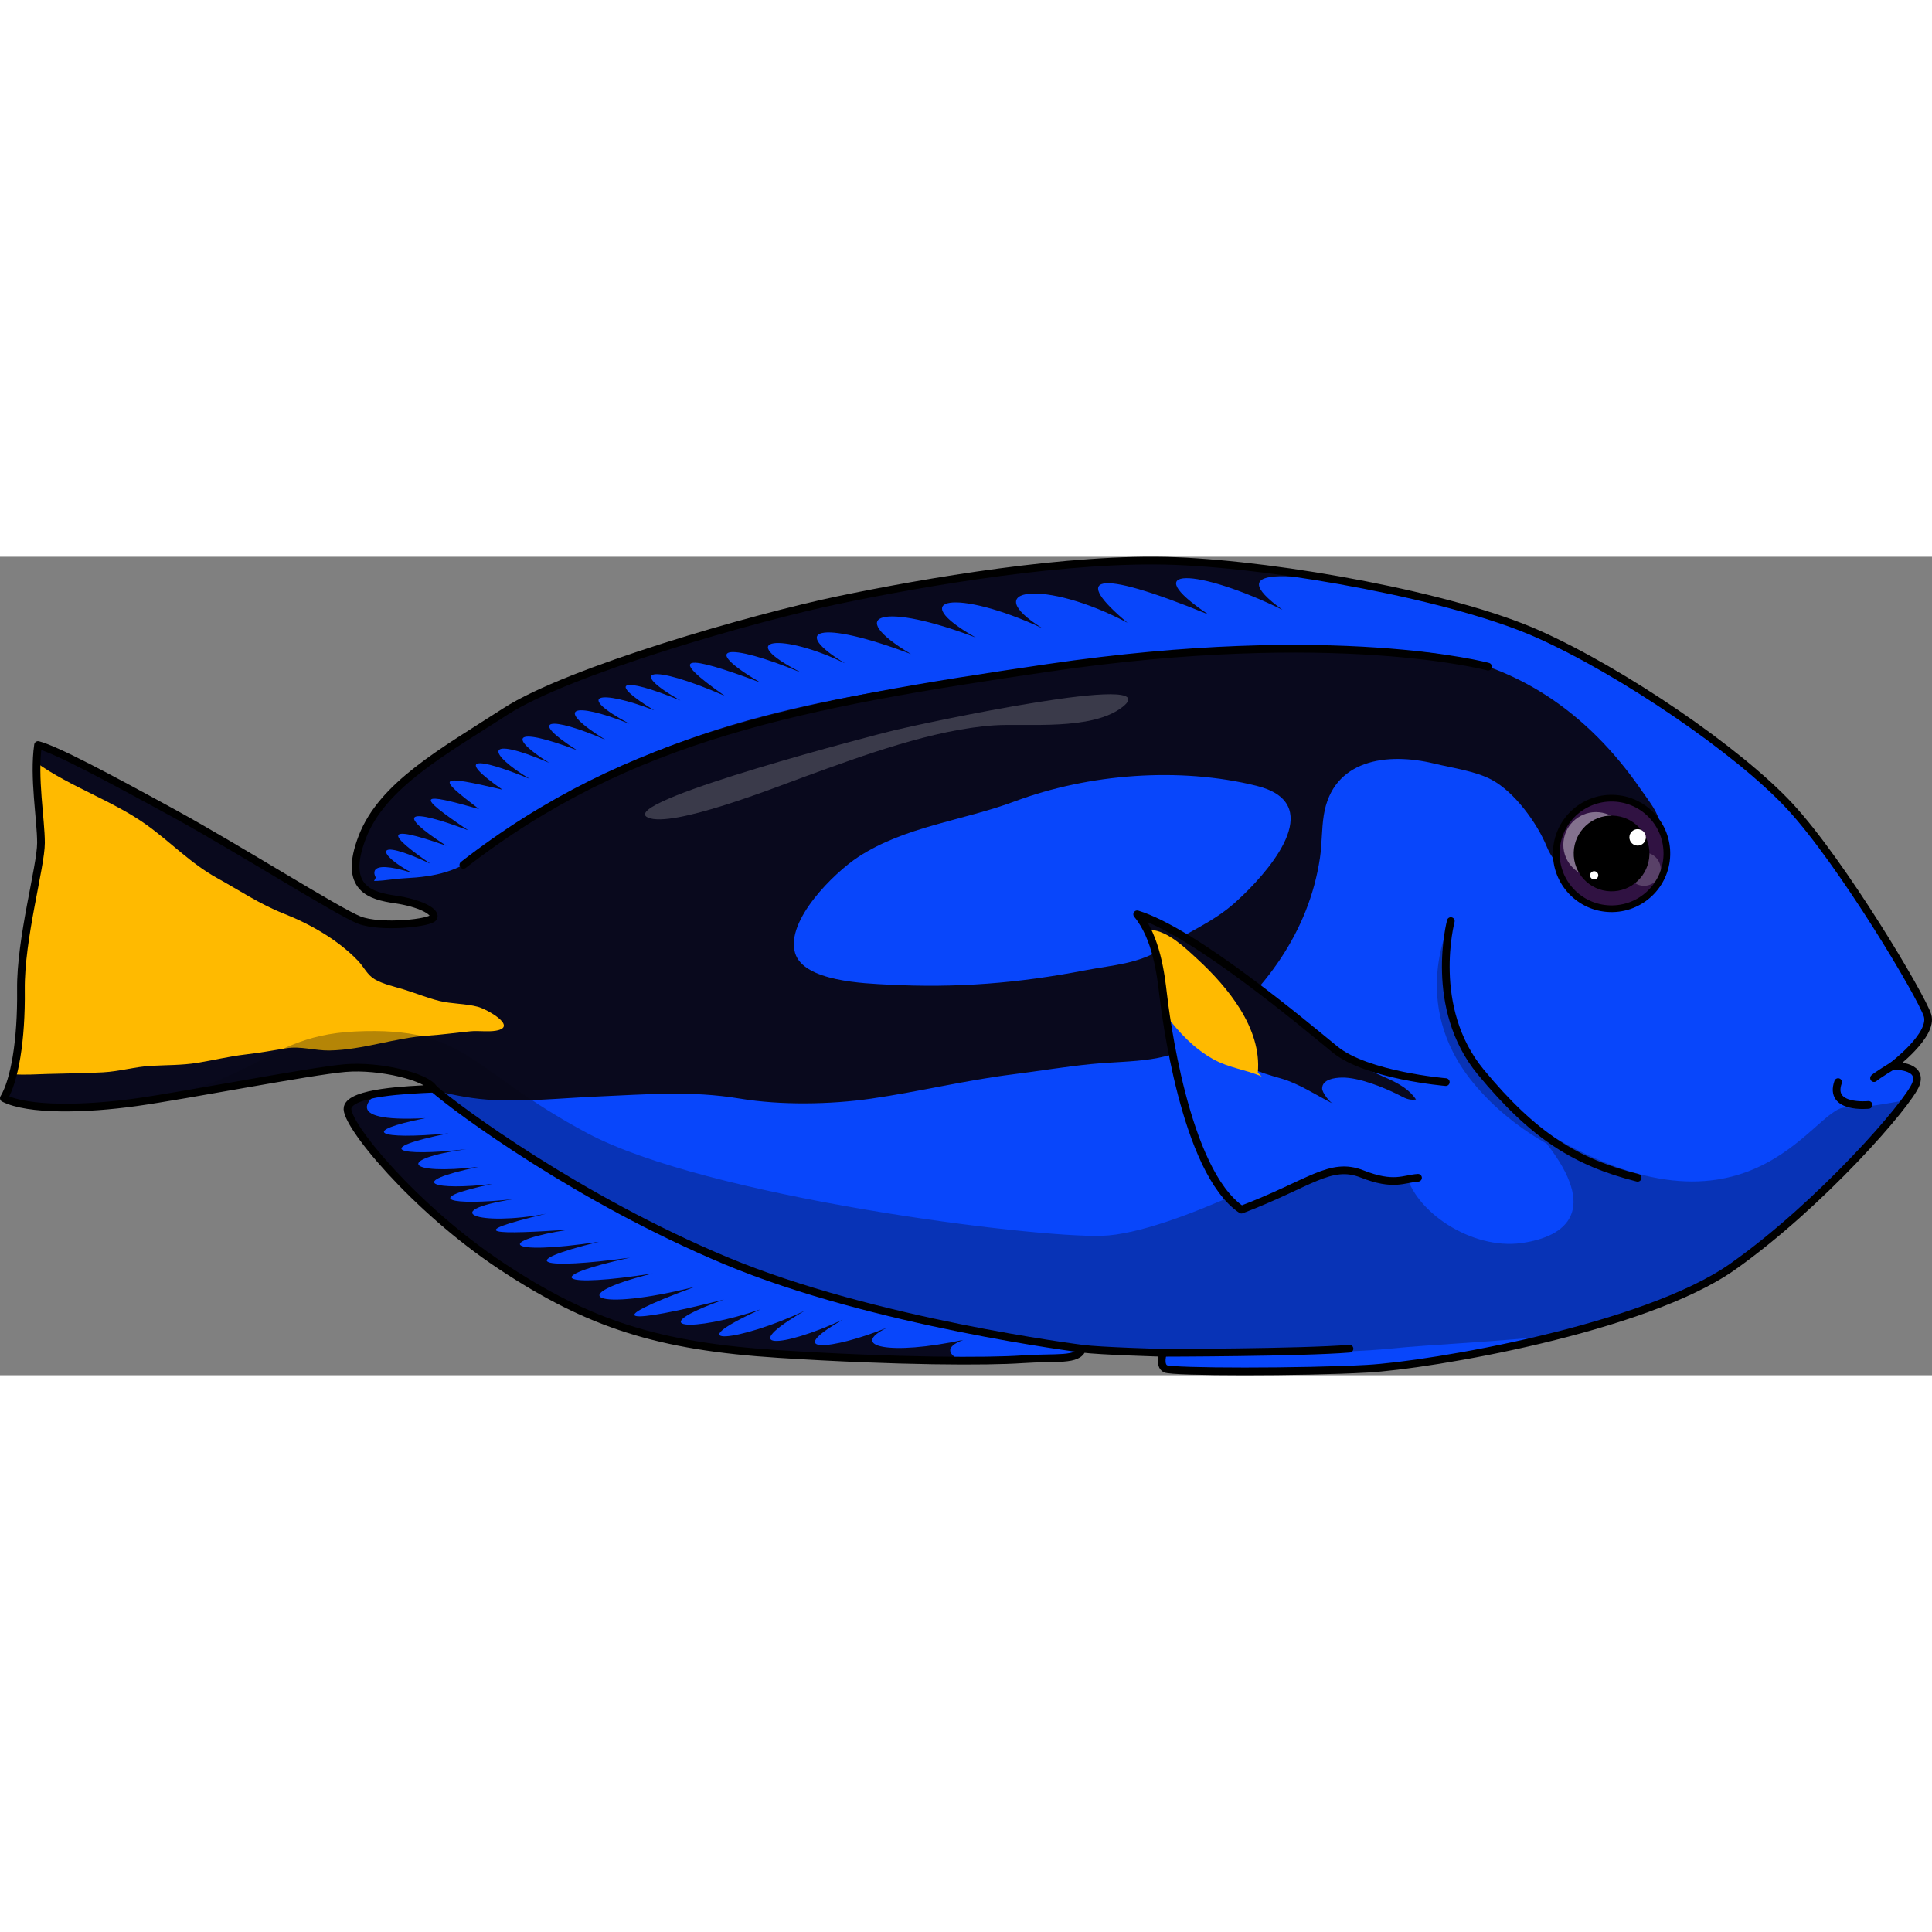
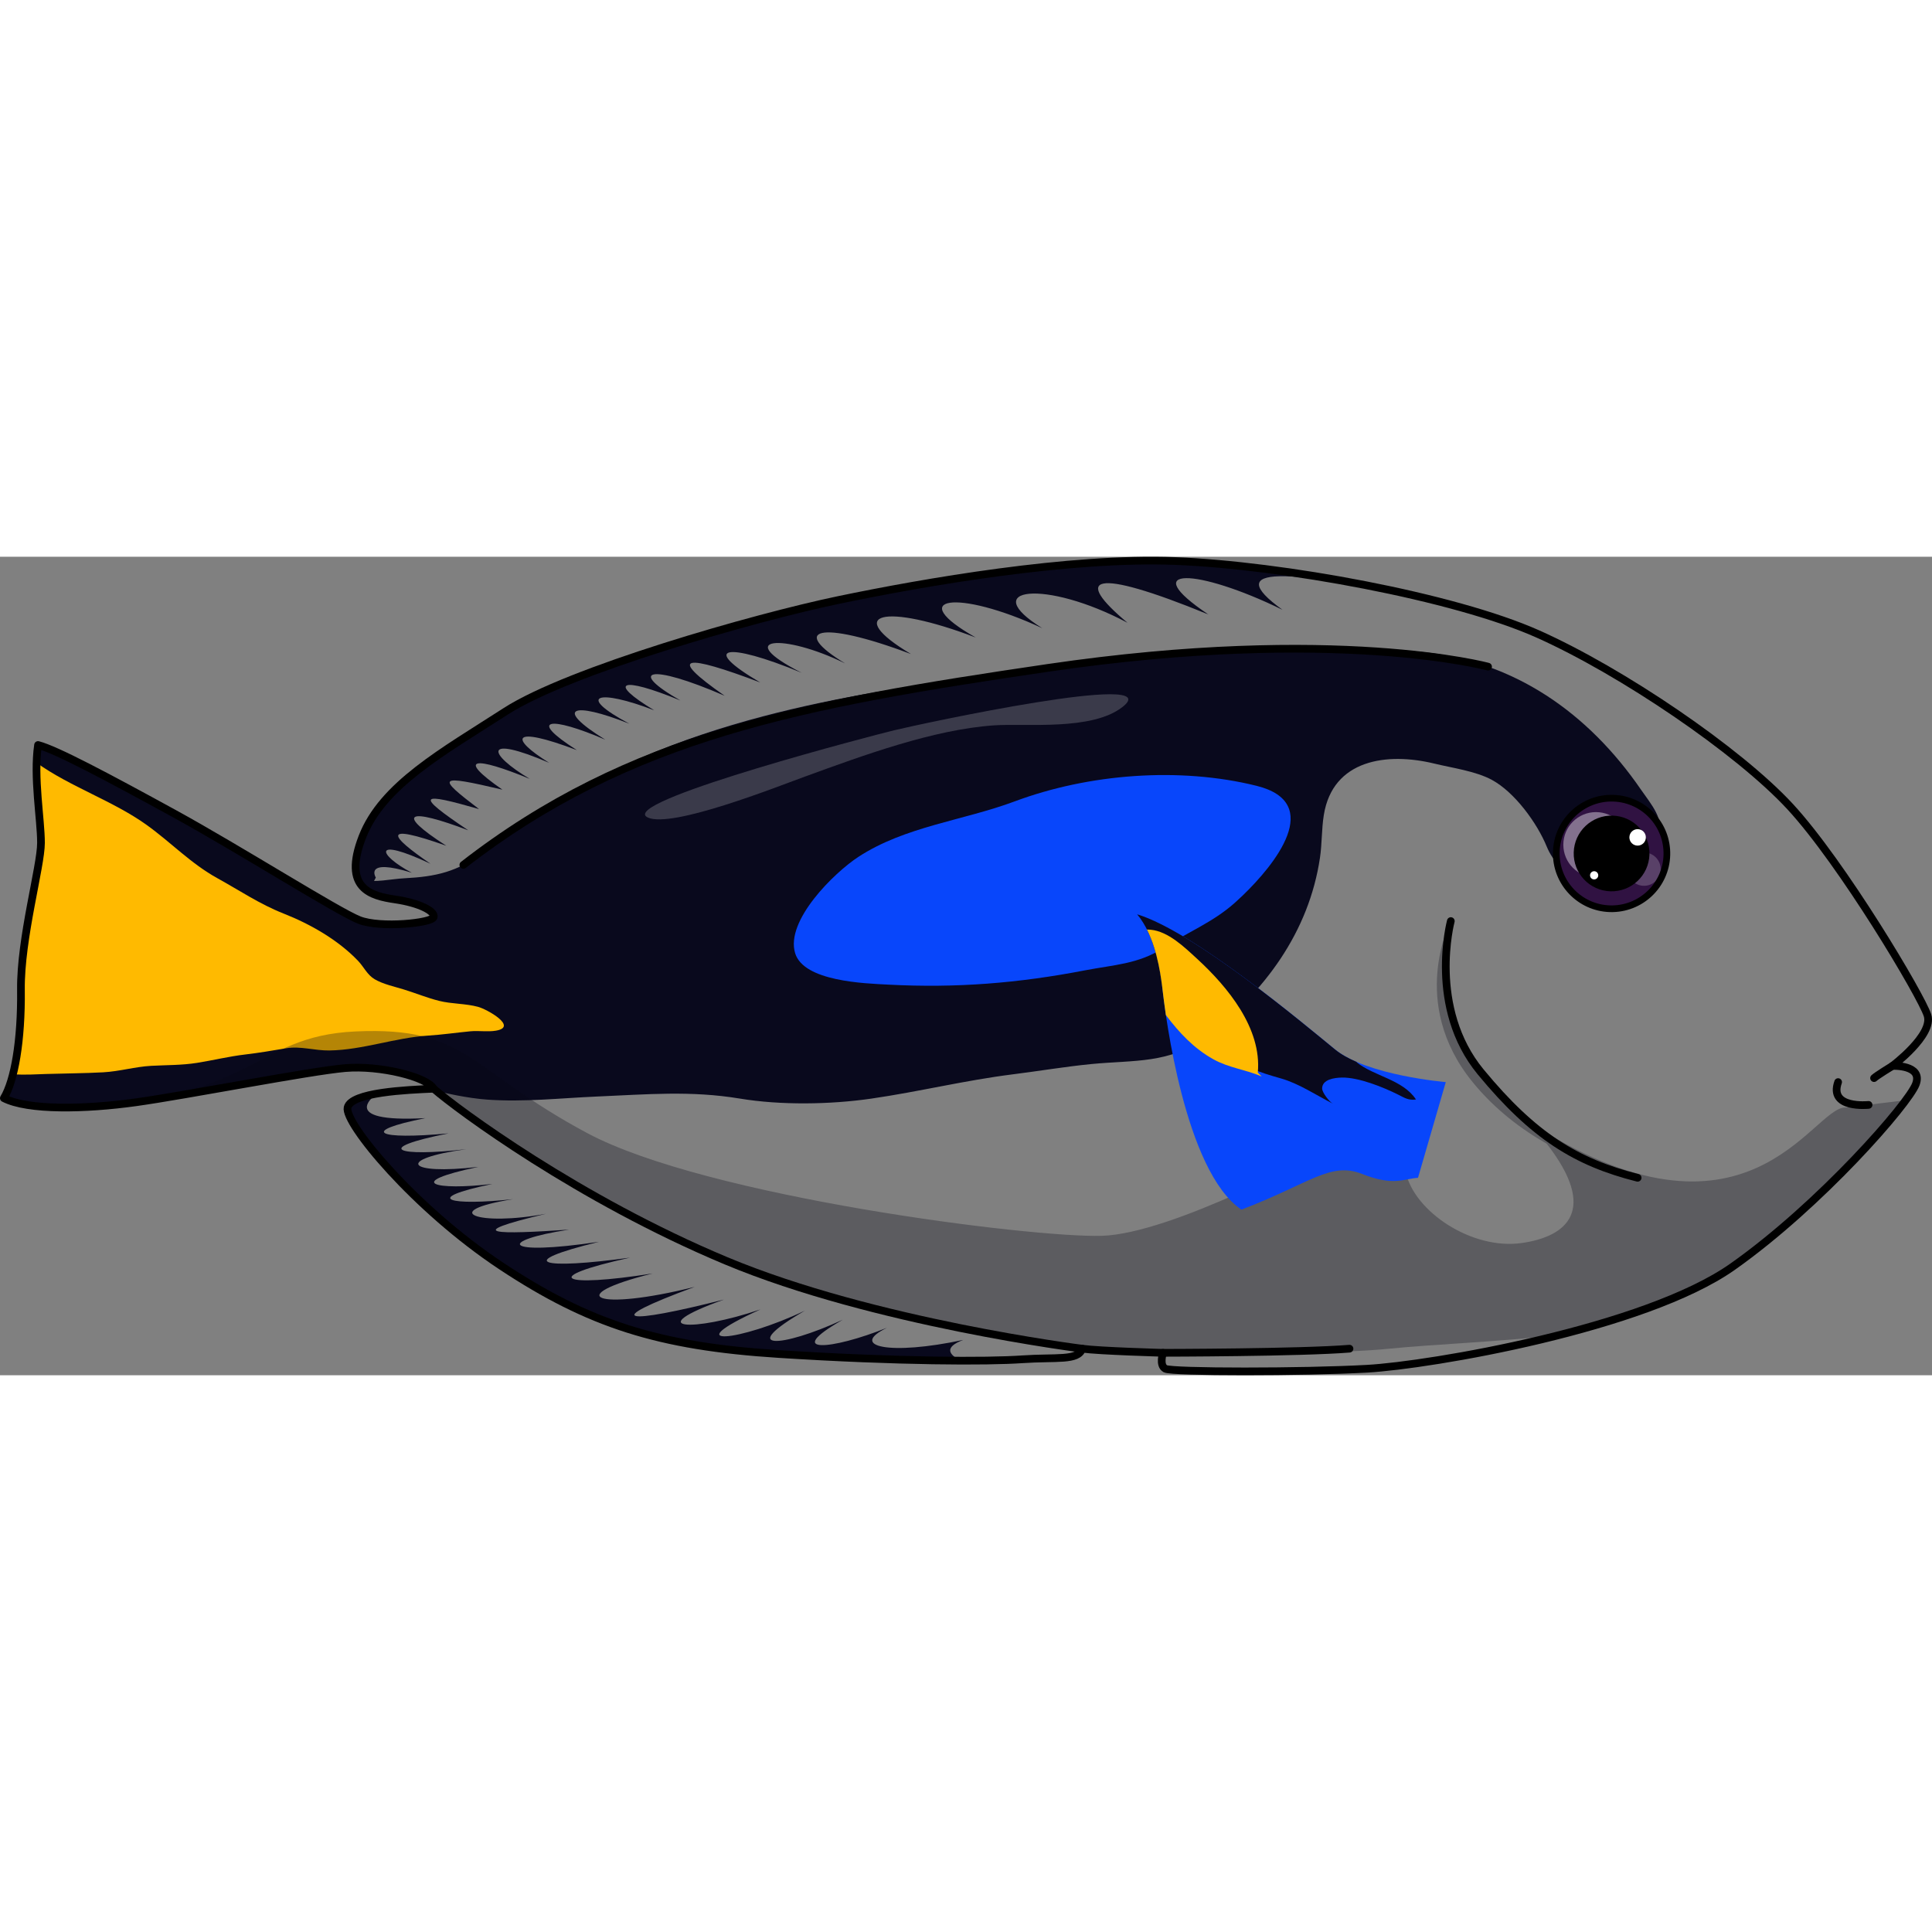
<svg xmlns="http://www.w3.org/2000/svg" version="1.1" id="Layer_1" width="800px" height="800px" viewBox="0 0 333.651 141.353" enable-background="new 0 0 333.651 141.353" xml:space="preserve">
  <rect x="0" y="0" width="333.651" height="141.353" fill="#808080" stroke="none" />
  <g>
    <g>
-       <path fill="#0846FB" d="M326.822,87.93c0,0,7.123-5.343,6.055-8.726s-14.753-26.341-23.713-36.04s-29.096-23.369-43.598-29.835    s-44.252-11.874-62.58-12.587s-43.478,3.665-58.141,6.72S98.212,19.68,87.316,26.705S66.034,39.434,62.572,48.394    s1.527,10.182,5.702,10.793s6.925,2.036,6.619,3.055s-9.164,1.934-12.83,0.509S41.291,50.483,29.989,44.297    S9.727,33.325,6.57,32.511c-0.814,5.6,0.509,12.829,0.509,16.902S3.515,65.906,3.617,74.765S2.497,90.445,0.665,93.5    c4.174,2.139,14.052,1.933,22.808,0.711s30.141-5.397,36.148-5.906s14.153,1.528,15.273,3.564    c-4.684,0.203-14.256,0.603-14.866,3.254s11.507,17.409,26.577,27.388s27.084,13.849,47.856,15.172s36.145,1.323,42.051,0.916    s9.673,0.307,10.386-1.832c2.953,0.407,13.95,0.713,13.95,0.713s-0.713,2.139,0.407,2.749s23.824,0.612,34.821,0    s47.961-6.923,63.132-17.614s30.444-28.201,31.666-31.562S326.822,87.93,326.822,87.93z" />
      <path fill="#09091D" d="M245.387,16.427c-10.953-1.045-22.532-0.839-33.515-0.334c-13.569,0.623-27.183,2.657-40.652,4.373    c-13.263,1.688-26.501,3.682-39.445,7.089c-7.079,1.863-14.049,4.158-20.776,7.051c-9.958,4.281-19.241,9.906-27.619,16.437    c-4.315,3.364-8.105,4.207-13.537,4.483c-2.283,0.116-5.036,0.787-7.368,0.301c-0.233-0.049-0.462-0.113-0.69-0.182    c1.008,2.545,3.903,3.163,6.491,3.542c4.175,0.611,6.925,2.036,6.619,3.055s-9.164,1.934-12.83,0.509S41.291,50.483,29.989,44.297    S9.727,33.325,6.57,32.511c-0.814,5.6,0.509,12.829,0.509,16.902S3.515,65.906,3.617,74.765S2.497,90.445,0.665,93.5    c4.174,2.139,14.052,1.933,22.808,0.711s30.141-5.397,36.148-5.906s14.153,1.528,15.273,3.564    c-0.39,0.017-0.823,0.036-1.272,0.057c3.49,0.725,6.935,1.568,10.542,1.828c6.333,0.456,12.692-0.27,19.018-0.539    c8.509-0.362,16.089-1.05,24.593,0.359c7.046,1.168,15.614,1.033,22.674,0.009c8.324-1.208,16.167-3.157,24.512-4.203    c4.526-0.567,8.938-1.319,13.486-1.767c7.327-0.721,13.636,0.004,19.801-4.703c10.126-7.731,17.797-18.093,19.705-30.918    c0.359-2.413,0.277-4.95,0.661-7.361c1.537-9.66,10.963-10.883,19.065-8.915c3.146,0.765,7.158,1.302,9.954,2.813    c3.948,2.134,7.819,7.451,9.49,11.538c2.115,5.172,8.403,8.22,13.918,6.625c3.394-0.981,4.899-4.84,5.592-7.976    c0.78-3.533-1.45-5.892-3.257-8.519C274.297,26.997,261.521,17.966,245.387,16.427z" />
      <path fill="#0846FB" d="M214.602,58.508c5.505-5.291,14.223-16.02,2.383-18.954c-13.281-3.292-28.944-2.088-41.768,2.7    c-8.891,3.319-18.938,4.309-27.011,9.599c-4.13,2.705-12.595,10.972-10.892,16.6c1.489,4.911,12.026,5.228,16.124,5.442    c11.744,0.613,22.436-0.249,33.906-2.464c4.969-0.959,9.29-1.083,13.559-3.869c4.254-2.778,8.529-4.402,12.341-7.795    C213.661,59.395,214.119,58.973,214.602,58.508z" />
      <path fill="#FFBA00" d="M81.246,81.95c1.412-0.135,2.998,0.133,4.399-0.105c3.878-0.659-1.526-3.7-3.098-4.12    c-2.184-0.583-4.502-0.478-6.707-1.026c-2.051-0.51-4.065-1.342-6.106-1.97c-1.625-0.501-3.566-0.905-5.039-1.771    c-1.28-0.752-1.864-2.138-2.885-3.201c-3.467-3.613-8.224-6.319-12.839-8.14c-4.137-1.631-7.619-4.001-11.407-6.088    c-4.624-2.549-8.031-6.202-12.268-9.235c-5.785-4.142-13.12-6.533-18.974-10.708c-0.141,4.967,0.756,10.47,0.756,13.828    c0,4.073-3.564,16.493-3.462,25.352c0.069,5.969-0.465,11.007-1.38,14.597c1.969,0.159,4.005,0.018,5.744-0.038    c3.271-0.104,6.54-0.11,9.81-0.288c2.868-0.155,5.525-0.969,8.331-1.121c2.626-0.143,5.284-0.094,7.898-0.51    c2.777-0.441,5.523-1.121,8.316-1.446c2.409-0.28,4.743-0.687,7.122-1.082c2.438-0.405,4.951,0.426,7.417,0.387    c5.794-0.091,11.319-2.209,17.084-2.571C76.412,82.537,78.817,82.183,81.246,81.95z" />
-       <path opacity="0.3" fill="#080816" d="M318.684,95.123c-5.675-0.198-16.879,27.229-54.984,2.266    c-2.588-2.285-5.201-5.038-7.981-8.406c-9.167-11.104-5.166-26.063-5.166-26.063s-7.425,14.072,3.766,27.806    c3.858,4.734,8.442,8.169,12.795,10.637c8.918,11.448,3.54,16.034-4.299,17.153c-8.691,1.241-18.624-5.498-20.043-12.238    c-10.819-4.967-14.722-3.37-14.722-3.37s-25.541,14.011-37.779,14.366s-68.28-6.741-88.855-17.737S80.83,81.09,61.413,81.977    C43.181,82.81,44.409,94.314,10.118,95.108c4.142,0.081,8.892-0.274,13.354-0.897c8.756-1.222,30.141-5.397,36.148-5.906    s14.153,1.528,15.273,3.564c4.176,3.617,24.991,19.049,50.491,29.716s61.513,15.182,61.513,15.182s37.252,1.583,53.038,0    c8.069-0.81,18.276-1.118,29.519-2.404c11.431-2.927,22.85-6.882,29.754-11.748c12.618-8.893,25.3-22.495,29.916-28.757    C326.087,94.382,321.859,95.234,318.684,95.123z" />
+       <path opacity="0.3" fill="#080816" d="M318.684,95.123c-5.675-0.198-16.879,27.229-54.984,2.266    c-2.588-2.285-5.201-5.038-7.981-8.406c-9.167-11.104-5.166-26.063-5.166-26.063s-7.425,14.072,3.766,27.806    c3.858,4.734,8.442,8.169,12.795,10.637c8.918,11.448,3.54,16.034-4.299,17.153c-8.691,1.241-18.624-5.498-20.043-12.238    c-10.819-4.967-14.722-3.37-14.722-3.37s-25.541,14.011-37.779,14.366s-68.28-6.741-88.855-17.737S80.83,81.09,61.413,81.977    C43.181,82.81,44.409,94.314,10.118,95.108c4.142,0.081,8.892-0.274,13.354-0.897c8.756-1.222,30.141-5.397,36.148-5.906    s14.153,1.528,15.273,3.564c4.176,3.617,24.991,19.049,50.491,29.716s61.513,15.182,61.513,15.182s37.252,1.583,53.038,0    c8.069-0.81,18.276-1.118,29.519-2.404c11.431-2.927,22.85-6.882,29.754-11.748c12.618-8.893,25.3-22.495,29.916-28.757    z" />
      <path fill="#09091D" d="M246.5,7.236c-14.373-3.511-31.427-6.024-43.514-6.494c-18.328-0.713-43.478,3.665-58.141,6.72    S98.212,19.68,87.316,26.705S66.034,39.434,62.572,48.394c-2.136,5.528-1.051,8.106,1.071,9.417l1.26-2.41    c0,0-2.174-3.438,6.211-0.83c-5.776-3.043-7.081-6.397,3.229-1.553c-7.08-4.845-8.694-7.143,2.733-3.105    c-9.068-5.838-6.521-6.584,3.789-2.671c-9.441-6.335-8.322-6.583,1.863-3.664c-7.329-5.59-7.328-6.025,4.037-3.354    c-8.137-5.651-4.783-5.776,4.72-1.863c-7.267-4.348-8.197-7.723,3.354-2.774c-6.832-4.243-6.708-6.542,4.782-2.194    c-8.695-5.527-4.597-5.9,4.906-1.801c-8.943-5.527-5.776-6.691,4.161-2.756c-9.378-5.008-5.387-6.042,4.286-2.322    c-8.137-4.922-5.899-5.977,4.534-1.691c-9.192-5.218-5.528-6.525,7.639-0.812c-10.248-7.143-6.831-7.204,6.149-2.298    c-10.497-6.148-6.086-7.143,7.143-1.677c-12.111-6.149-3.23-6.895,7.515-1.615c-9.564-5.776-4.779-7.704,11.369-1.617    c-11.862-7.08-4.597-8.881,11.18-2.856c-12.422-7.019-3.239-8.447,11.485-1.615c-11.299-7.019,0.44-8.509,14.726-0.932    c-9.379-7.826-6.335-9.752,13.975-1.429c-12.608-8.446-1.927-8.013,12.794-0.808C210.505,1.24,222.748,2.279,246.5,7.236z" />
      <path fill="#09091D" d="M153.211,133.139c-9.679,3.893-18.112,4.584-7.681-1.367c-10.731,4.945-18.403,5.295-6.522-1.578    c-11.257,5.365-22.515,6.522-7.681-0.211c-11.783,3.997-20.726,3.473-6.313-1.7c-16.938,4.296-21.883,4.016-5.05-2.192    c-17.254,4.313-22.937,1.577-7.261-2.315c-15.886,2.525-19.674,0.736-3.893-2.735c-15.255,2.104-20.41,0.946-5.366-2.735    c-16.834,2.525-17.569-0.211-5.155-2.104c-12.31,0.842-19.103,0.861-3.997-2.735c-11.678,2.21-18.833-0.421-5.682-2.525    c-10.521,1.157-16.339,0.05-3.577-2.63c-9.679,1.157-15.631-0.16-2.42-2.946c-12.52,1.473-14.308-1.367-2.104-3.051    c-11.888,1.367-16.389-0.081-3.052-2.735c-12.31,1.157-15.561-0.322-3.998-2.63c-15.729,0.839-8.402-4.197-8.353-4.23    c-2.675,0.468-4.803,1.204-5.08,2.407c-0.61,2.651,11.507,17.409,26.577,27.388s27.084,13.849,47.856,15.172    c12.907,0.822,23.725,1.133,31.486,1.153c-2.018-1-3.036-2.293,0.413-3.593C153.631,137.979,146.478,136.4,153.211,133.139z" />
      <path fill="none" stroke="#000000" stroke-width="1.33" stroke-linecap="round" stroke-linejoin="round" stroke-miterlimit="10" d="    M326.822,87.93c0,0,7.123-5.343,6.055-8.726s-14.753-26.341-23.713-36.04s-29.096-23.369-43.598-29.835    s-44.252-11.874-62.58-12.587s-43.478,3.665-58.141,6.72S98.212,19.68,87.316,26.705S66.034,39.434,62.572,48.394    s1.527,10.182,5.702,10.793s6.925,2.036,6.619,3.055s-9.164,1.934-12.83,0.509S41.291,50.483,29.989,44.297    S9.727,33.325,6.57,32.511c-0.814,5.6,0.509,12.829,0.509,16.902S3.515,65.906,3.617,74.765S2.497,90.445,0.665,93.5    c4.174,2.139,14.052,1.933,22.808,0.711s30.141-5.397,36.148-5.906s14.153,1.528,15.273,3.564    c-4.684,0.203-14.256,0.603-14.866,3.254s11.507,17.409,26.577,27.388s27.084,13.849,47.856,15.172s36.145,1.323,42.051,0.916    s9.673,0.307,10.386-1.832c2.953,0.407,13.95,0.713,13.95,0.713s-0.713,2.139,0.407,2.749s23.824,0.612,34.821,0    s47.961-6.923,63.132-17.614s30.444-28.201,31.666-31.562S326.822,87.93,326.822,87.93z" />
      <g>
        <g>
          <path fill="#301242" d="M287.862,51.519c-0.151,5.271-4.549,9.421-9.824,9.268c-5.271-0.151-9.421-4.548-9.27-9.818      c0.151-5.273,4.549-9.422,9.82-9.271C283.862,41.85,288.014,46.245,287.862,51.519z" />
        </g>
        <g>
          <path opacity="0" fill="#F3EECA" d="M272.473,52.133c0.093-3.21,2.771-5.737,5.979-5.645c3.211,0.093,5.738,2.77,5.646,5.98      c-0.092,3.213-2.771,5.741-5.982,5.648C274.907,58.024,272.378,55.346,272.473,52.133z" />
        </g>
        <circle opacity="0.4" fill="#FFFFFF" cx="275.62" cy="49.736" r="5.637" />
        <circle opacity="0.2" fill="#FFFFFF" cx="283.921" cy="53.953" r="2.874" />
        <path fill="none" stroke="#000000" stroke-width="1.156" stroke-linecap="round" stroke-linejoin="round" stroke-miterlimit="10" d="     M287.862,51.519c-0.151,5.271-4.549,9.421-9.824,9.268c-5.271-0.151-9.421-4.548-9.27-9.818c0.151-5.273,4.549-9.422,9.82-9.271     C283.862,41.85,288.014,46.245,287.862,51.519z" />
        <path stroke="#000000" stroke-width="1.33" stroke-linecap="round" stroke-linejoin="round" stroke-miterlimit="10" d="     M284.188,51.413c-0.097,3.243-2.801,5.793-6.044,5.7c-3.241-0.095-5.795-2.796-5.702-6.039c0.094-3.246,2.801-5.797,6.038-5.703     C281.727,45.464,284.281,48.166,284.188,51.413z" />
        <circle fill="#FFFFFF" cx="282.813" cy="48.465" r="1.422" />
        <path fill="#FFFFFF" d="M276.014,55.036c-0.011,0.391-0.336,0.697-0.727,0.686c-0.396-0.011-0.7-0.335-0.689-0.726     c0.012-0.391,0.335-0.7,0.729-0.689C275.718,54.318,276.025,54.646,276.014,55.036z" />
      </g>
      <path fill="none" stroke="#000000" stroke-width="1.33" stroke-linecap="round" stroke-linejoin="round" stroke-miterlimit="10" d="    M326.822,87.93c0,0-2.77,1.698-3.177,2.105" />
      <path fill="none" stroke="#000000" stroke-width="1.33" stroke-linecap="round" stroke-linejoin="round" stroke-miterlimit="10" d="    M186.898,136.767c0,0-36.013-4.515-61.513-15.182S79.07,95.486,74.895,91.869" />
      <path fill="none" stroke="#000000" stroke-width="1.33" stroke-linecap="round" stroke-linejoin="round" stroke-miterlimit="10" d="    M200.849,137.479c0,0,23.871-0.031,32.204-0.713" />
      <path fill="none" stroke="#000000" stroke-width="1.33" stroke-linecap="round" stroke-linejoin="round" stroke-miterlimit="10" d="    M322.698,94.664c0,0-6.926,0.739-5.26-3.939" />
      <path fill="#0846FB" d="M249.683,90.725c0,0-13.631-1.138-19.131-5.639s-24.332-20.334-34.166-23.334    c3.333,4,4.093,10.499,4.463,13.666s3.704,30.668,13.537,37.334c11.833-4.5,15.333-8.334,20.833-6.167s7.167,0.836,9.667,0.668" />
      <path fill="#09091D" d="M230.552,85.086c-5.5-4.501-24.332-20.334-34.166-23.334c2.972,3.566,3.896,9.112,4.324,12.52    c0.058,0.09,0.12,0.177,0.176,0.268c1.254,2.045,2.6,4.222,4.166,6.046c1.762,2.052,4.299,3.084,6.334,4.834    c3.076,2.646,6.099,3.615,9.833,4.675c3.107,0.883,6.035,2.866,8.944,4.344c-0.56-0.285-1.84-1.901-1.835-2.613    c0.012-1.573,2.132-1.858,3.406-1.883c2.914-0.056,7.202,1.678,9.78,2.977c1.098,0.554,1.763,0.991,3.024,0.809    c-2.284-3.463-7.284-4.015-10.28-6.449c0.029-0.006,0.057-0.003,0.085-0.007C232.891,86.65,231.579,85.927,230.552,85.086z" />
      <path fill="#FFBA00" d="M217.219,89.085c0.721-7.682-5.257-14.854-10.5-19.667c-2.182-2.003-4.956-4.715-8-5.004    c-0.236-0.022-0.447-0.035-0.646-0.042c1.927,3.819,2.479,8.504,2.775,11.046c0.065,0.561,0.227,1.896,0.497,3.731    c2.273,3.02,4.821,5.758,8.192,7.631c2.73,1.517,5.57,1.769,8.348,2.972L217.219,89.085z" />
      <path fill="none" stroke="#000000" stroke-width="1.33" stroke-linecap="round" stroke-linejoin="round" stroke-miterlimit="10" d="    M250.552,62.919c0,0-4.001,14.96,5.166,26.063s16.524,15.604,27.096,18.271" />
-       <path fill="none" stroke="#000000" stroke-width="1.33" stroke-linecap="round" stroke-linejoin="round" stroke-miterlimit="10" d="    M249.683,90.725c0,0-13.631-1.138-19.131-5.639s-24.332-20.334-34.166-23.334c3.333,4,4.093,10.499,4.463,13.666    s3.704,30.668,13.537,37.334c11.833-4.5,15.333-8.334,20.833-6.167s7.167,0.836,9.667,0.668" />
    </g>
    <path opacity="0.2" fill="#FFFFFF" d="M111.474,44.738c-2.216-3.08,39.366-13.903,42.927-14.765   c4.935-1.194,47.369-10.306,39.487-4.055c-5.284,4.188-16.712,2.82-22.242,3.202c-10.456,0.721-22.547,5.171-32.623,8.843   c-4.997,1.82-23.024,8.983-27.153,7.068C111.684,44.943,111.554,44.847,111.474,44.738z" />
    <path fill="none" stroke="#000000" stroke-width="1.33" stroke-linecap="round" stroke-linejoin="round" stroke-miterlimit="10" d="   M256.982,18.981c0,0-26.178-7.115-76.072,0.222c-42.206,6.206-72.117,11.654-100.892,34.015" />
  </g>
</svg>